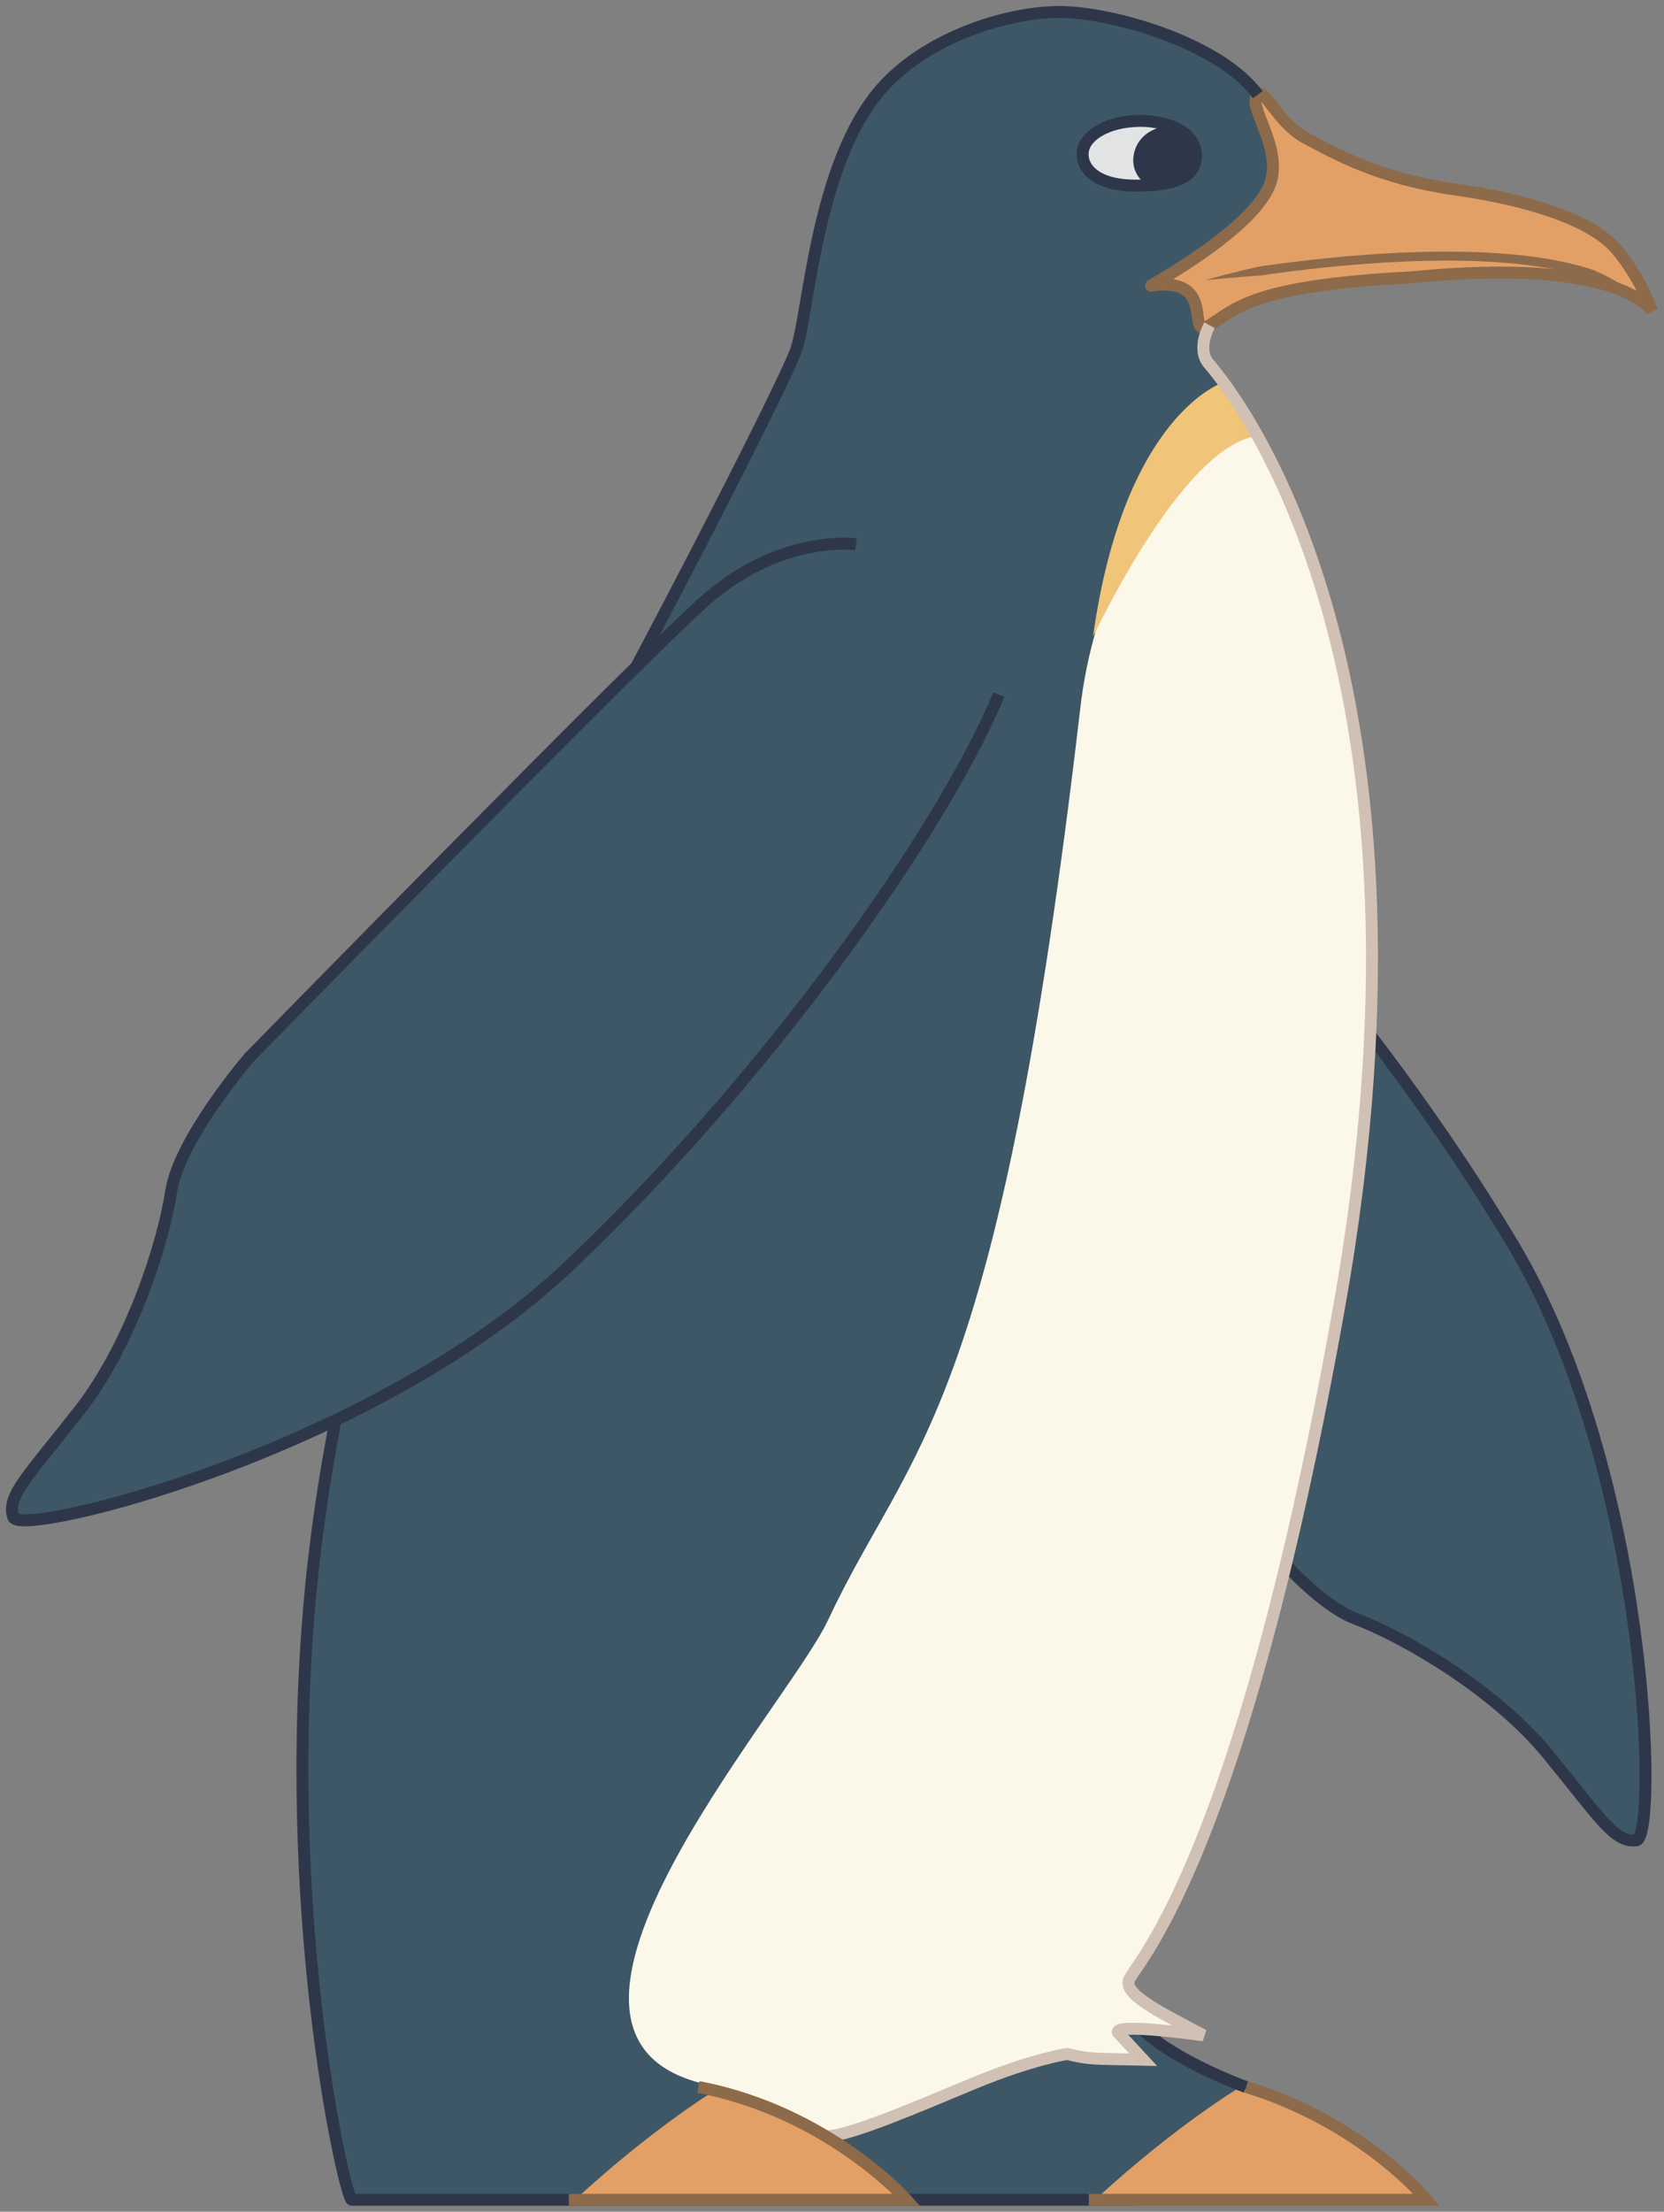
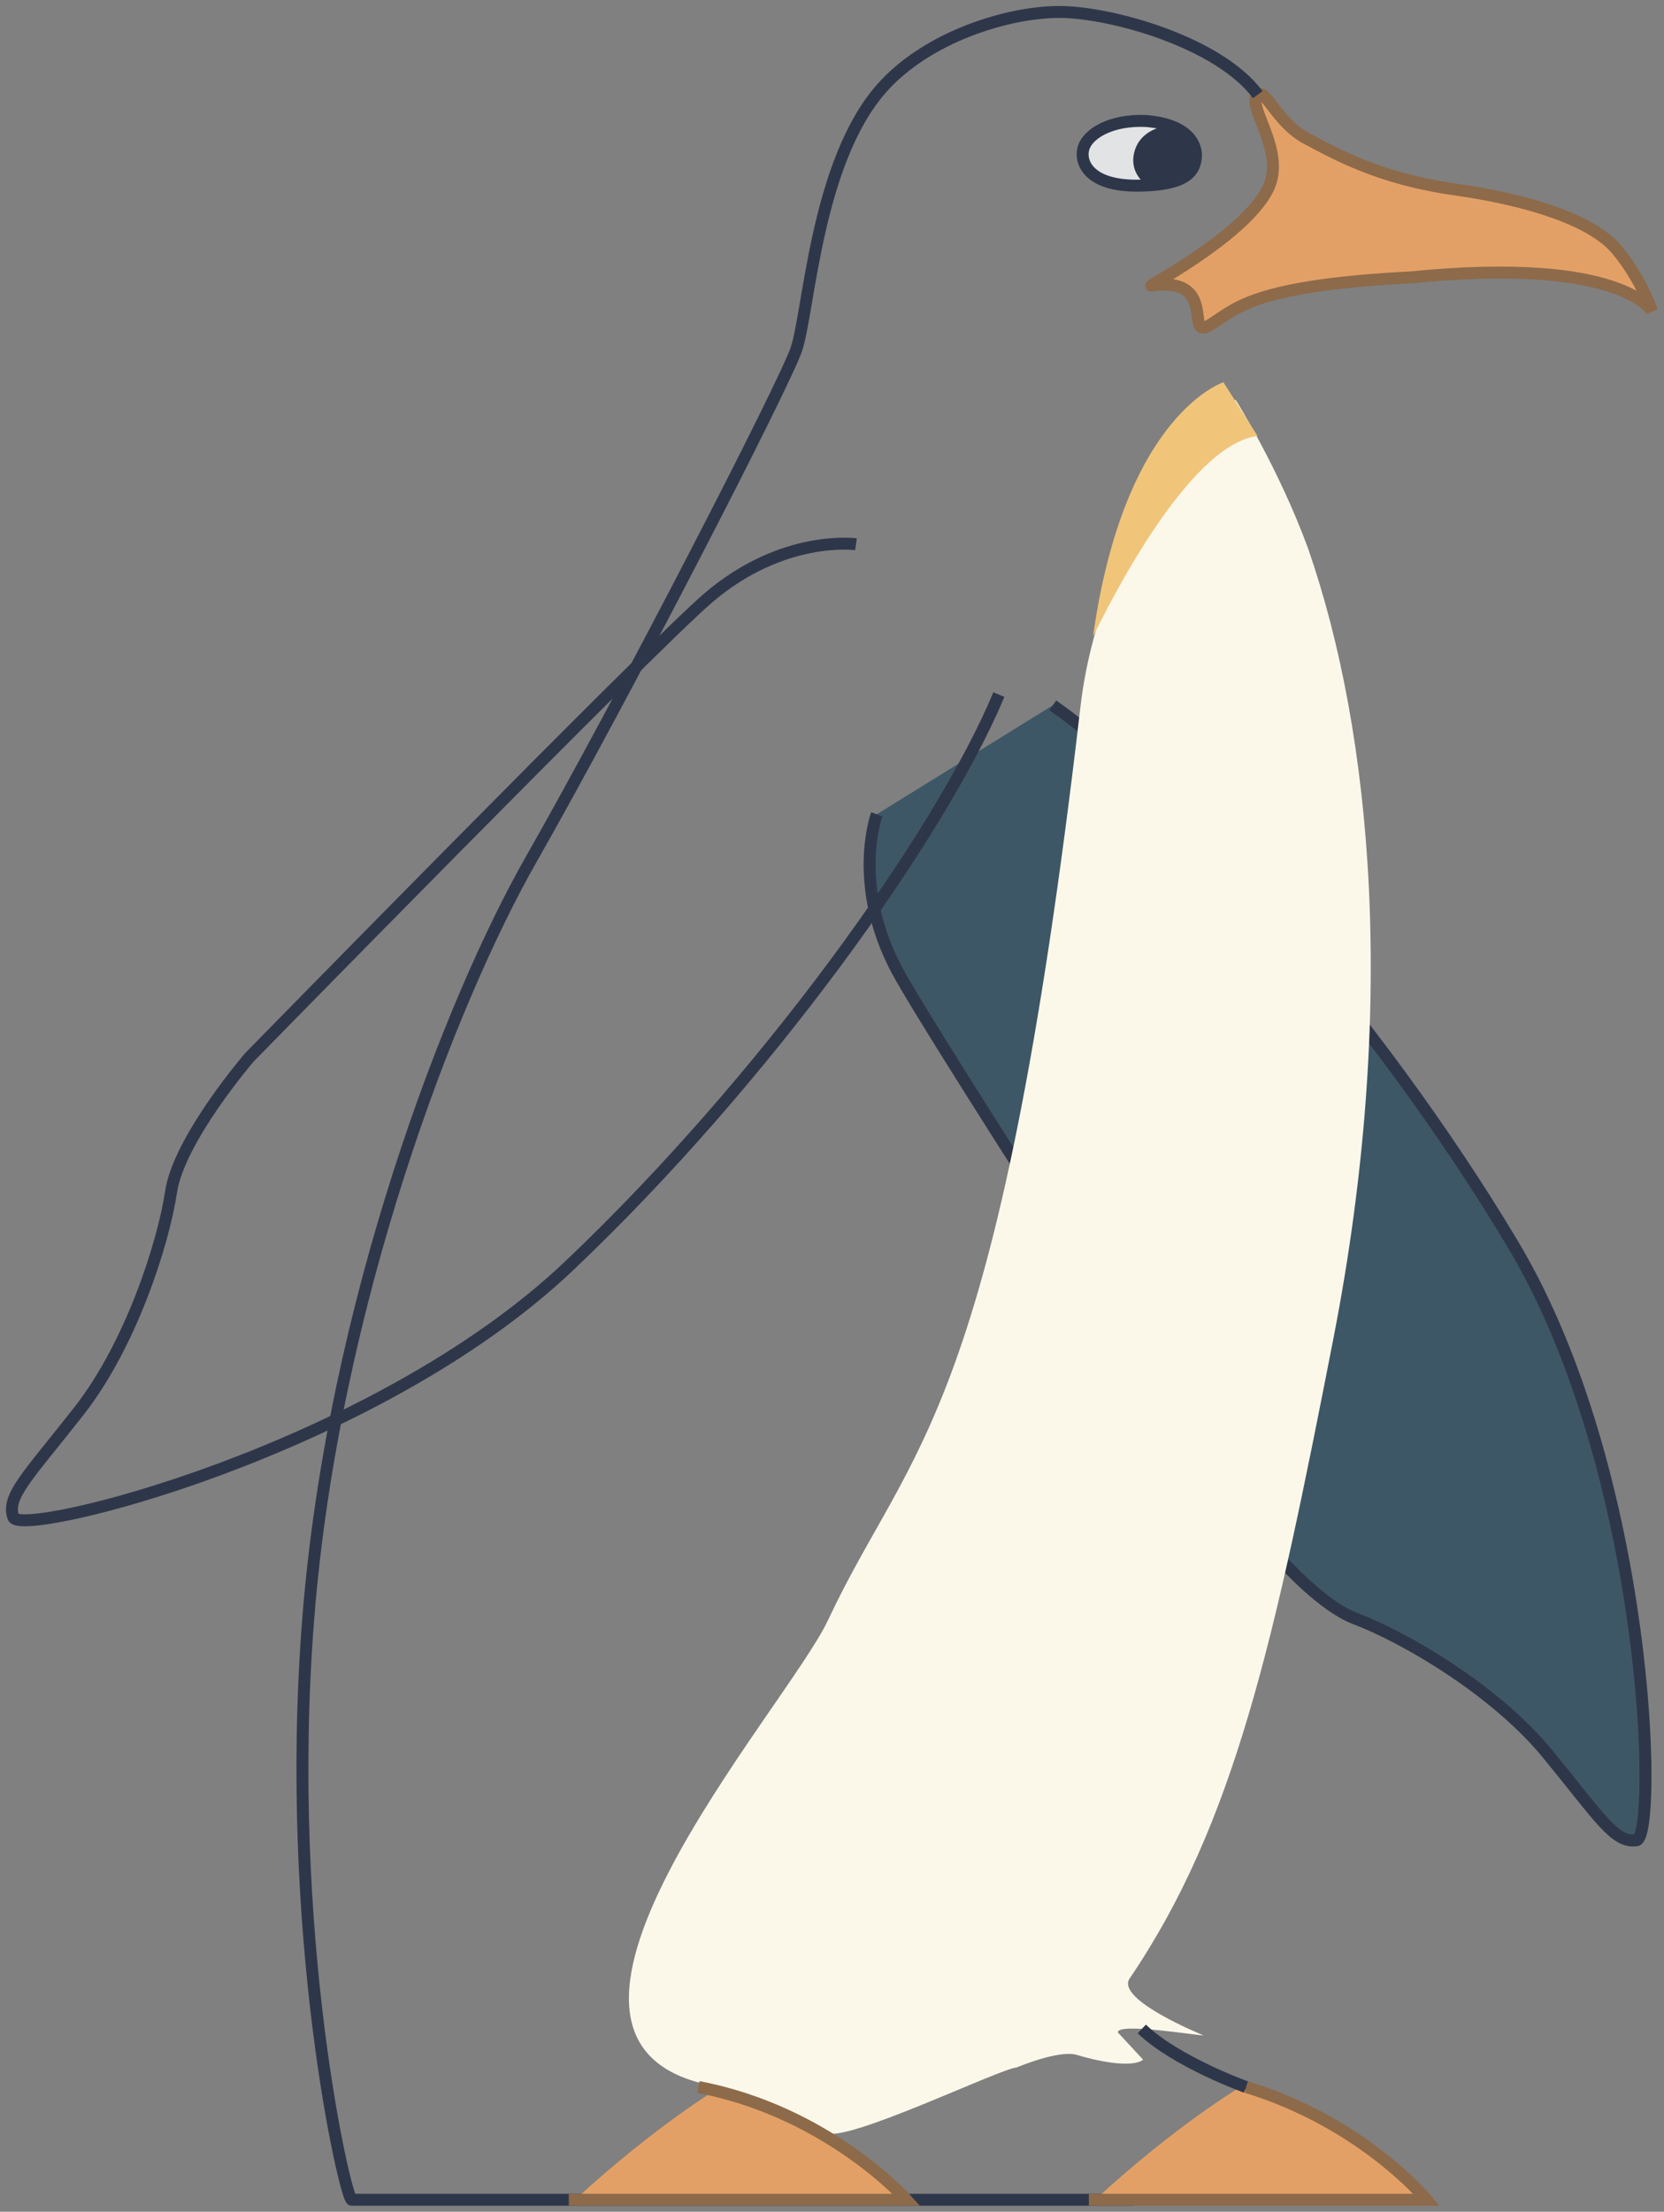
<svg xmlns="http://www.w3.org/2000/svg" width="69.592" height="92.435" viewBox="0.687 0.688 69.592 92.435" version="1.1" xml:space="preserve">
  <rect x="0.687" y="0.688" width="69.592" height="92.435" fill="#808080" stroke="none" />
  <defs />
  <g>
    <title>Slice 1</title>
    <desc>Created with Sketch.</desc>
    <g id="Page-1" stroke="none" fill-rule="evenodd">
      <g id="penguin-c-[animals,bird,cold,north-pole,south-pole,ice,antarctica,arctic,robert-hunter]">
        <g id="Group-4">
          <path d="M 37.356 34.72 C 37.356 34.72 36.281 37.628 38.202 41.239 C 39.694 44.045 52.654 63.98 52.654 63.98 C 52.654 63.98 55.326 67.561 57.377 68.337 C 59.429 69.112 63.217 71.312 65.418 73.998 C 67.62 76.685 68.209 77.711 69.122 77.6 C 70.035 77.489 69.687 62.273 63.96 52.692 C 58.233 43.111 49.866 33.773 44.717 30.166 " id="Fill-1" fill="#3E5766" fill-rule="nonzero" stroke-width="1" />
          <path d="M 37.356 34.72 C 37.356 34.72 36.281 37.628 38.202 41.239 C 39.694 44.045 52.654 63.98 52.654 63.98 C 52.654 63.98 55.326 67.561 57.377 68.337 C 59.429 69.112 63.217 71.312 65.418 73.998 C 67.62 76.685 68.209 77.711 69.122 77.6 C 70.035 77.489 69.687 62.273 63.96 52.692 C 58.233 43.111 49.866 33.773 44.717 30.166 " id="Stroke-3" stroke="#2E374A" stroke-width="0.5" fill="none" />
        </g>
        <g id="Body" fill-rule="nonzero">
-           <path d="M 53.288 4.645 C 51.599 2.533 47.16 1.188 44.993 1.188 C 42.827 1.188 39.446 2.231 37.547 4.393 C 34.816 7.504 34.522 13.764 33.986 15.303 C 33.45 16.843 26.785 29.793 22.893 36.618 C 19.543 42.496 14.621 55.169 13.579 68.324 C 12.538 81.479 15.146 92.623 15.396 92.623 L 47.98 92.623 C 50.317 90.193 49.937 90.571 50.353 90.57 C 50.812 90.567 51.63 90.128 52.638 90.252 C 52.638 90.252 52.085 90.197 51.874 89.024 C 51.874 89.024 53.081 90.057 52.813 87.912 C 52.813 87.912 48.005 85.615 47.854 84.746 C 47.763 84.223 46.81 58.94 46.88 58.27 C 46.929 57.803 50.48 30.043 51.854 16.665 C 50.148 15.861 51.846 13.065 51.846 13.065 C 51.846 13.065 56.328 8.446 53.288 4.645 " id="Fill-5" fill="#3E5766" stroke-width="1" />
          <path d="M 52.36 17.392 C 52.36 17.392 46.793 22.325 45.873 30.235 C 42.404 60.048 38.812 60.95 35.312 68.408 C 33.563 72.135 20.738 86.361 30.813 87.912 C 30.813 87.912 33.76 88.894 35.219 89.816 C 35.992 90.304 42.507 87.139 43.208 87.093 C 43.208 87.093 44.979 86.339 45.729 86.57 C 46.479 86.8 48.012 87.145 48.496 86.769 L 47.437 85.627 C 47.437 85.208 50.676 85.752 51.021 85.752 C 51.021 85.752 47.328 84.265 47.929 83.379 C 52.314 76.919 53.975 69.331 56.451 56.637 C 59.136 42.873 58.088 31.373 55.398 23.623 C 54.158 20.235 52.36 17.392 52.36 17.392 " id="Fill-7" fill="#FBF8EA" stroke-width="1" />
          <path d="M 46.402 27.274 C 46.386 27.387 50.083 19.317 53.281 18.908 L 51.854 16.665 C 51.854 16.665 47.708 17.967 46.402 27.274 " id="Fill-9" fill="#F0C579" stroke-width="1" />
        </g>
        <g id="Beak">
          <path d="M 48.829 12.625 C 48.729 12.639 53.318 10.199 53.851 8.226 C 54.259 6.718 52.808 5.053 53.288 4.645 C 53.608 4.372 54.108 5.822 55.316 6.467 C 56.61 7.158 58.42 8.164 61.53 8.604 C 64.641 9.043 67.271 9.892 68.299 11.117 C 69.327 12.343 69.779 13.694 69.779 13.694 C 69.779 13.694 68.551 11.4 59.709 12.28 C 52.954 12.625 52.337 13.642 51.27 14.28 C 50.204 14.919 51.684 12.217 48.829 12.625 " id="Fill-11" fill="#E3A066" fill-rule="nonzero" stroke-width="1" />
-           <path d="M 51.102 12.405 C 51.102 12.405 51.381 12.309 51.875 12.182 C 52.124 12.12 52.426 12.046 52.772 11.961 C 52.946 11.921 53.131 11.878 53.326 11.833 C 53.522 11.79 53.732 11.779 53.948 11.744 C 55.684 11.508 58.01 11.261 60.35 11.212 C 61.519 11.188 62.691 11.213 63.787 11.307 C 64.336 11.352 64.864 11.42 65.364 11.501 C 65.863 11.582 66.332 11.687 66.761 11.8 C 66.973 11.864 67.182 11.914 67.37 11.99 C 67.558 12.07 67.73 12.159 67.894 12.236 C 68.214 12.408 68.489 12.562 68.695 12.722 C 68.912 12.864 69.057 13.009 69.157 13.104 C 69.257 13.197 69.311 13.247 69.311 13.247 C 69.311 13.247 69.249 13.208 69.133 13.133 C 69.019 13.058 68.852 12.95 68.623 12.842 C 68.403 12.72 68.113 12.613 67.786 12.496 C 67.451 12.397 67.074 12.286 66.663 12.164 C 66.247 12.054 65.791 11.953 65.303 11.873 C 64.814 11.794 64.295 11.727 63.755 11.683 C 62.676 11.59 61.517 11.565 60.358 11.589 C 58.038 11.638 55.724 11.883 53.999 12.117 C 53.783 12.143 53.579 12.189 53.38 12.204 C 53.182 12.219 52.993 12.232 52.816 12.245 C 52.462 12.275 52.154 12.302 51.9 12.323 C 51.646 12.348 51.446 12.366 51.31 12.379 C 51.176 12.392 51.102 12.405 51.102 12.405 " id="Fill-13" fill="#8D6A4A" fill-rule="nonzero" stroke-width="1" />
          <path d="M 48.829 12.625 C 48.729 12.639 53.318 10.199 53.851 8.226 C 54.259 6.718 52.808 5.053 53.288 4.645 C 53.608 4.372 54.108 5.822 55.316 6.467 C 56.61 7.158 58.42 8.164 61.53 8.604 C 64.641 9.043 67.271 9.892 68.299 11.117 C 69.327 12.343 69.779 13.694 69.779 13.694 C 69.779 13.694 68.551 11.4 59.709 12.28 C 52.954 12.625 52.337 13.642 51.27 14.28 C 50.204 14.919 51.684 12.217 48.829 12.625 Z " id="Stroke-15" stroke="#8D6A4A" stroke-width="0.5" fill="none" />
        </g>
        <g id="Eye">
          <path d="M 45.99 6.896 C 46.137 6.236 47.153 5.639 48.615 5.702 C 50.552 5.859 50.752 6.848 50.704 7.241 C 50.646 7.717 50.444 8.404 48.21 8.404 C 46.302 8.404 45.858 7.488 45.99 6.896 " id="Fill-17" fill="#E2E3E4" fill-rule="nonzero" stroke-width="1" />
          <path d="M 48.6 8.384 C 48.6 8.384 47.884 7.913 48.134 7.017 C 48.383 6.124 49.321 5.927 49.663 5.958 C 50.005 5.99 50.252 6.286 50.252 6.286 C 50.252 6.286 50.933 6.844 50.682 7.457 C 50.43 8.069 49.475 8.342 49.475 8.342 C 49.475 8.342 48.717 8.447 48.6 8.384 " id="Fill-19" fill="#2E374A" fill-rule="nonzero" stroke-width="1" />
          <path d="M 45.986 6.938 C 46.133 6.279 47.148 5.681 48.611 5.744 C 50.547 5.901 50.747 6.891 50.7 7.284 C 50.642 7.759 50.44 8.447 48.205 8.447 C 46.297 8.447 45.854 7.531 45.986 6.938 Z " id="Stroke-23" stroke="#2E374A" stroke-width="0.5" fill="none" />
        </g>
        <path d="M 52.813 87.912 C 52.908 88.794 55.063 89.774 55.063 89.774 C 53.726 89.606 51.874 89.024 51.874 89.024 C 52.085 90.197 52.896 90.361 52.896 90.361 C 51.888 90.237 50.916 91.112 50.458 91.115 C 50.458 91.115 50.317 90.193 47.979 92.623 L 15.396 92.623 C 15.146 92.623 12.538 81.479 13.579 68.324 C 14.621 55.169 19.542 42.496 22.894 36.618 C 26.785 29.793 33.45 16.843 33.986 15.304 C 34.522 13.764 34.816 7.503 37.547 4.393 C 39.445 2.231 42.826 1.188 44.993 1.188 C 47.16 1.188 51.682 2.466 53.288 4.645 " id="Stroke-21" stroke="#2E374A" stroke-width="0.5" fill="none" />
        <g id="Back-Foot">
          <path d="M 46.486 92.623 L 60.35 92.623 C 60.35 92.623 59.563 90.57 52.563 87.912 C 52.563 87.912 49.898 89.481 46.486 92.623 " id="Fill-25" fill="#E3A066" fill-rule="nonzero" stroke-width="1" />
          <path d="M 52.8 87.912 C 52.8 87.912 49.875 86.863 48.438 85.484 " id="Stroke-27" stroke="#2E374A" stroke-width="0.5" fill="none" />
          <path d="M 46.225 92.623 L 60.35 92.623 C 60.35 92.623 57.688 89.397 52.813 87.912 " id="Stroke-29" stroke="#8D6A4A" stroke-width="0.5" fill="none" />
        </g>
-         <path d="M 51.27 14.28 C 51.27 14.28 50.717 15.266 51.229 15.872 C 51.865 16.626 61.597 27.825 56.687 55.337 C 52.664 77.876 48.447 82.453 47.929 83.379 C 47.584 83.996 49.117 84.747 51.022 85.752 C 51.022 85.752 47.306 85.219 47.437 85.627 C 47.437 85.627 47.849 86.071 48.496 86.768 C 46.309 86.718 46.333 86.767 45.313 86.529 C 45.313 86.529 43.868 86.74 41.446 87.741 C 39.022 88.743 36.324 89.92 35.24 89.978 " id="Stroke-31" stroke="#D1C1B5" stroke-width="0.5" fill="none" />
        <g id="Back-foot">
          <path d="M 24.736 92.623 L 38.6 92.623 C 38.6 92.623 37.813 90.57 30.813 87.912 C 30.813 87.912 28.148 89.481 24.736 92.623 " id="Fill-33" fill="#E3A066" fill-rule="nonzero" stroke-width="1" />
          <path d="M 24.476 92.623 L 38.6 92.623 C 38.6 92.623 35.312 88.936 29.895 87.912 " id="Stroke-35" stroke="#8D6A4A" stroke-width="0.5" fill="none" />
        </g>
        <g id="Group-40">
-           <path d="M 36.486 23.434 C 36.486 23.434 33.426 23.003 30.3 25.683 C 27.872 27.763 11.112 44.883 11.112 44.883 C 11.112 44.883 8.173 48.298 7.843 50.492 C 7.512 52.686 6.153 56.904 3.988 59.661 C 1.825 62.416 0.946 63.221 1.244 64.098 C 1.542 64.976 16.319 61.336 24.478 53.602 C 32.638 45.87 40.012 35.584 42.462 29.717 " id="Fill-37" fill="#3E5766" fill-rule="nonzero" stroke-width="1" />
          <path d="M 36.486 23.434 C 36.486 23.434 33.426 23.003 30.3 25.683 C 27.872 27.763 11.112 44.883 11.112 44.883 C 11.112 44.883 8.173 48.298 7.843 50.492 C 7.512 52.686 6.153 56.904 3.988 59.661 C 1.825 62.416 0.946 63.221 1.244 64.098 C 1.542 64.976 16.319 61.336 24.478 53.602 C 32.638 45.87 40.012 35.584 42.462 29.717 " id="Stroke-39" stroke="#2E374A" stroke-width="0.5" fill="none" />
        </g>
      </g>
    </g>
  </g>
</svg>